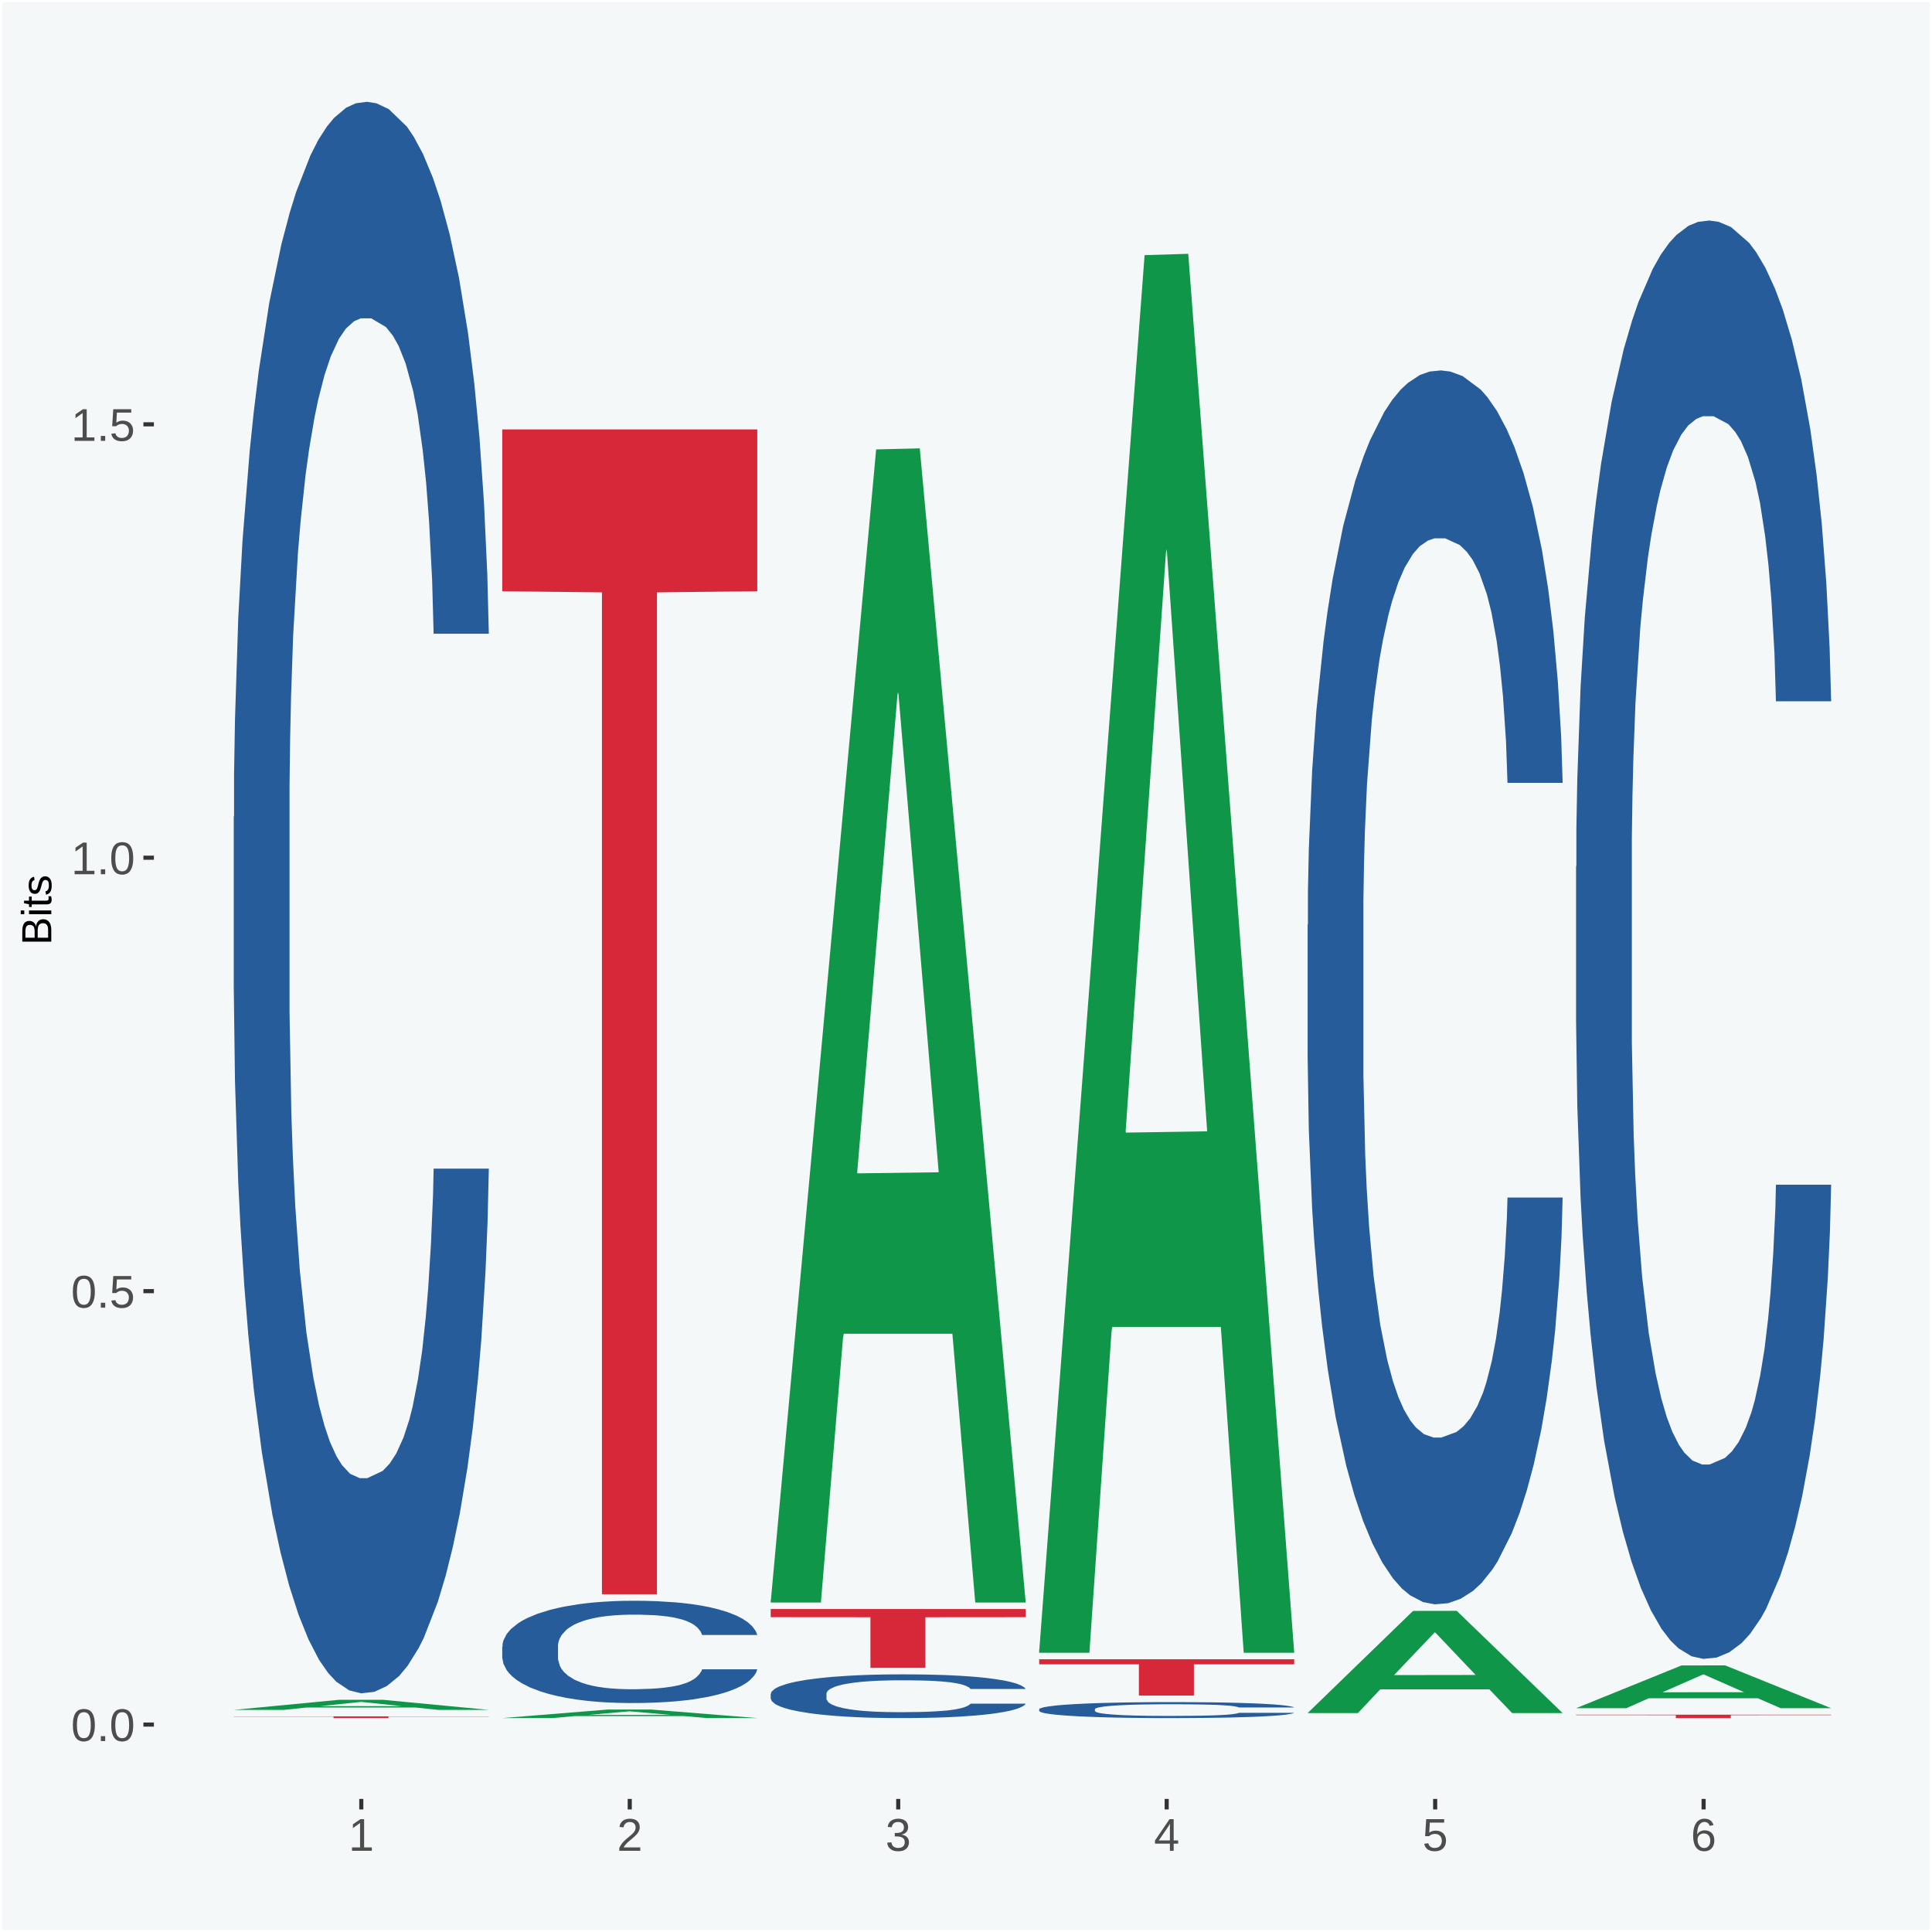
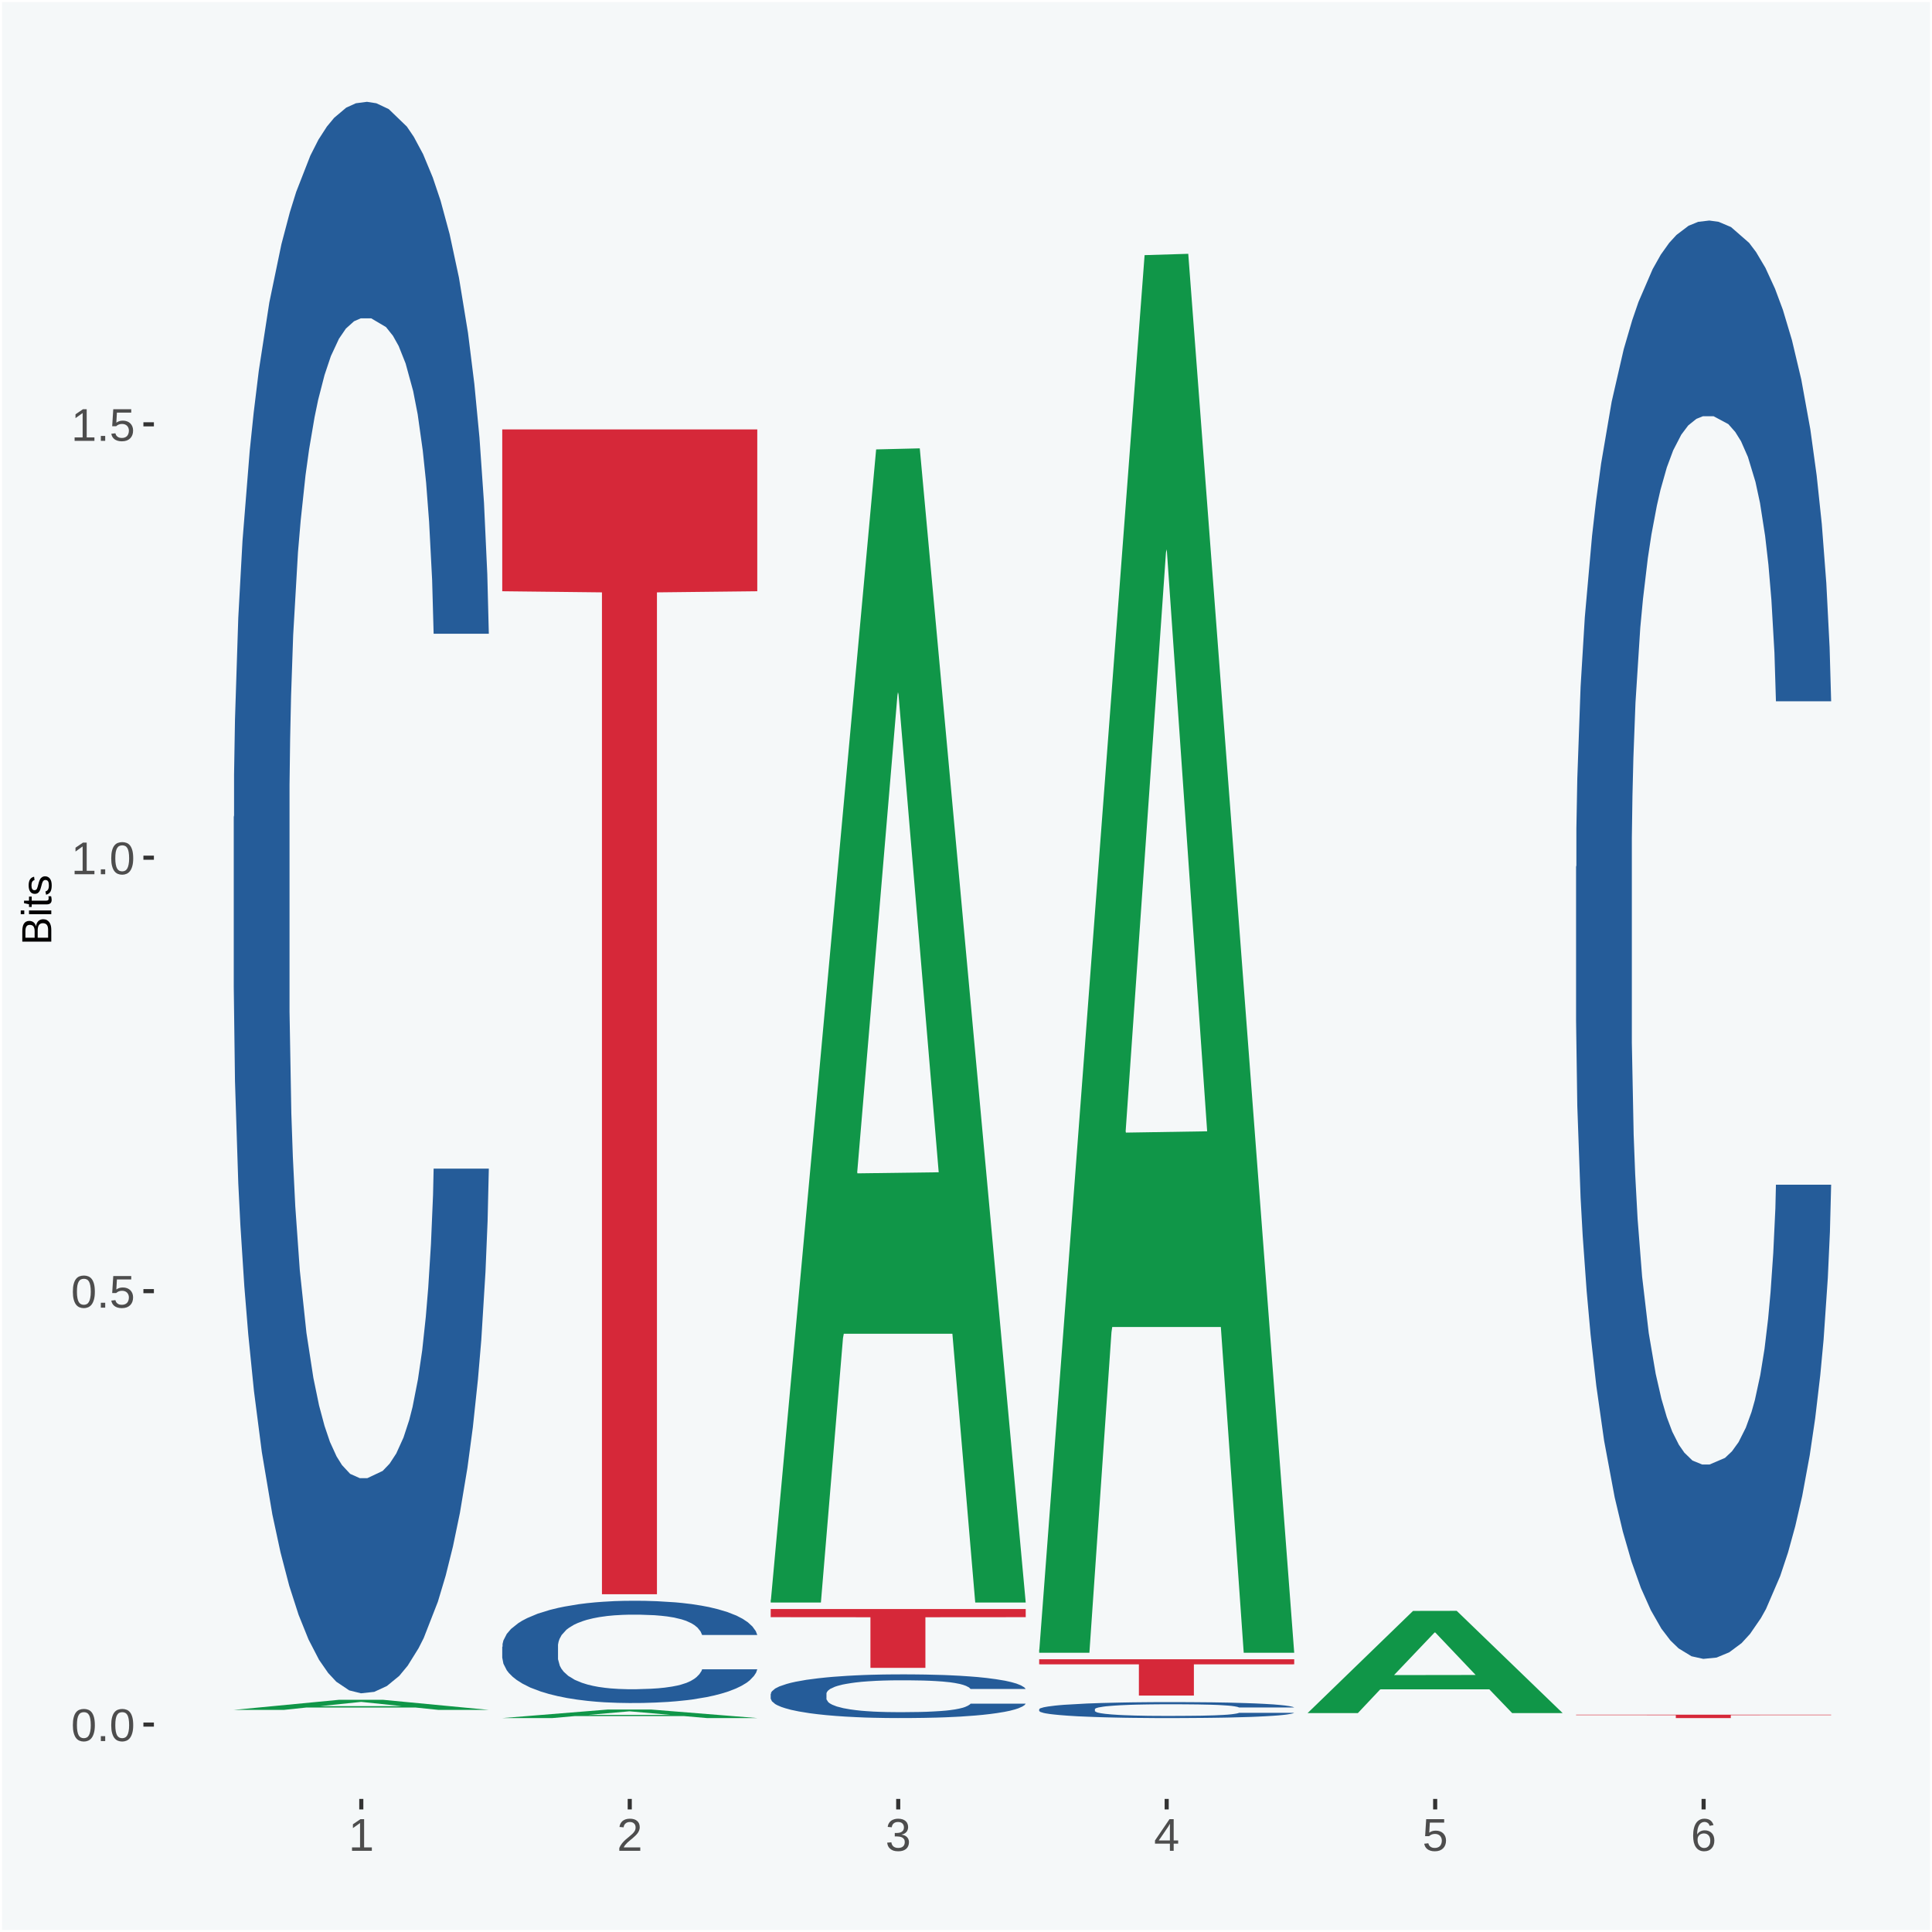
<svg xmlns="http://www.w3.org/2000/svg" xmlns:xlink="http://www.w3.org/1999/xlink" width="504pt" height="504pt" viewBox="0 0 504 504" version="1.1">
  <defs>
    <g>
      <symbol overflow="visible" id="glyph0-0">
        <path style="stroke:none;" d="M 0.406 0 L 0.406 -8 L 3.594 -8 L 3.594 0 Z M 0.797 -0.406 L 3.188 -0.406 L 3.188 -7.594 L 0.797 -7.594 Z M 0.797 -0.406 " />
      </symbol>
      <symbol overflow="visible" id="glyph0-1">
        <path style="stroke:none;" d="M 6.203 -4.125 C 6.203 -3.332 6.125 -2.664 5.969 -2.125 C 5.82 -1.582 5.617 -1.145 5.359 -0.812 C 5.098 -0.477 4.789 -0.238 4.438 -0.094 C 4.094 0.051 3.723 0.125 3.328 0.125 C 2.922 0.125 2.539 0.051 2.188 -0.094 C 1.844 -0.238 1.539 -0.477 1.281 -0.812 C 1.031 -1.145 0.832 -1.582 0.688 -2.125 C 0.539 -2.664 0.469 -3.332 0.469 -4.125 C 0.469 -4.957 0.539 -5.645 0.688 -6.188 C 0.832 -6.738 1.035 -7.176 1.297 -7.5 C 1.555 -7.82 1.859 -8.047 2.203 -8.172 C 2.555 -8.305 2.941 -8.375 3.359 -8.375 C 3.754 -8.375 4.125 -8.305 4.469 -8.172 C 4.812 -8.047 5.113 -7.82 5.375 -7.5 C 5.633 -7.176 5.836 -6.738 5.984 -6.188 C 6.129 -5.645 6.203 -4.957 6.203 -4.125 Z M 5.141 -4.125 C 5.141 -4.781 5.098 -5.328 5.016 -5.766 C 4.941 -6.203 4.828 -6.551 4.672 -6.812 C 4.516 -7.07 4.328 -7.254 4.109 -7.359 C 3.891 -7.473 3.641 -7.531 3.359 -7.531 C 3.055 -7.531 2.789 -7.473 2.562 -7.359 C 2.344 -7.254 2.156 -7.07 2 -6.812 C 1.844 -6.551 1.723 -6.203 1.641 -5.766 C 1.566 -5.328 1.531 -4.781 1.531 -4.125 C 1.531 -3.5 1.57 -2.969 1.656 -2.531 C 1.738 -2.094 1.852 -1.742 2 -1.484 C 2.156 -1.223 2.344 -1.035 2.562 -0.922 C 2.789 -0.805 3.047 -0.75 3.328 -0.75 C 3.609 -0.75 3.859 -0.805 4.078 -0.922 C 4.305 -1.035 4.492 -1.223 4.641 -1.484 C 4.797 -1.742 4.914 -2.094 5 -2.531 C 5.094 -2.969 5.141 -3.5 5.141 -4.125 Z M 5.141 -4.125 " />
      </symbol>
      <symbol overflow="visible" id="glyph0-2">
        <path style="stroke:none;" d="M 1.094 0 L 1.094 -1.281 L 2.234 -1.281 L 2.234 0 Z M 1.094 0 " />
      </symbol>
      <symbol overflow="visible" id="glyph0-3">
        <path style="stroke:none;" d="M 6.172 -2.688 C 6.172 -2.27 6.109 -1.891 5.984 -1.547 C 5.859 -1.203 5.672 -0.906 5.422 -0.656 C 5.18 -0.414 4.879 -0.223 4.516 -0.078 C 4.148 0.055 3.723 0.125 3.234 0.125 C 2.805 0.125 2.43 0.07 2.109 -0.031 C 1.785 -0.133 1.508 -0.273 1.281 -0.453 C 1.062 -0.629 0.883 -0.836 0.75 -1.078 C 0.625 -1.316 0.535 -1.57 0.484 -1.844 L 1.547 -1.969 C 1.586 -1.812 1.645 -1.66 1.719 -1.516 C 1.801 -1.367 1.91 -1.238 2.047 -1.125 C 2.18 -1.008 2.348 -0.914 2.547 -0.844 C 2.742 -0.781 2.984 -0.75 3.266 -0.75 C 3.535 -0.75 3.781 -0.789 4 -0.875 C 4.227 -0.957 4.422 -1.078 4.578 -1.234 C 4.734 -1.398 4.852 -1.602 4.938 -1.844 C 5.031 -2.082 5.078 -2.359 5.078 -2.672 C 5.078 -2.922 5.035 -3.148 4.953 -3.359 C 4.867 -3.578 4.75 -3.766 4.594 -3.922 C 4.445 -4.078 4.258 -4.195 4.031 -4.281 C 3.812 -4.363 3.562 -4.406 3.281 -4.406 C 3.113 -4.406 2.953 -4.391 2.797 -4.359 C 2.648 -4.328 2.516 -4.285 2.391 -4.234 C 2.266 -4.18 2.148 -4.117 2.047 -4.047 C 1.941 -3.973 1.844 -3.895 1.75 -3.812 L 0.719 -3.812 L 1 -8.25 L 5.688 -8.25 L 5.688 -7.359 L 1.953 -7.359 L 1.797 -4.734 C 1.984 -4.879 2.219 -5.004 2.5 -5.109 C 2.781 -5.211 3.113 -5.266 3.5 -5.266 C 3.914 -5.266 4.285 -5.203 4.609 -5.078 C 4.941 -4.953 5.223 -4.773 5.453 -4.547 C 5.68 -4.316 5.859 -4.047 5.984 -3.734 C 6.109 -3.422 6.172 -3.07 6.172 -2.688 Z M 6.172 -2.688 " />
      </symbol>
      <symbol overflow="visible" id="glyph0-4">
        <path style="stroke:none;" d="M 0.922 0 L 0.922 -0.891 L 3.016 -0.891 L 3.016 -7.25 L 1.156 -5.922 L 1.156 -6.922 L 3.109 -8.25 L 4.078 -8.25 L 4.078 -0.891 L 6.094 -0.891 L 6.094 0 Z M 0.922 0 " />
      </symbol>
      <symbol overflow="visible" id="glyph0-5">
        <path style="stroke:none;" d="M 0.609 0 L 0.609 -0.75 C 0.805 -1.207 1.047 -1.609 1.328 -1.953 C 1.617 -2.305 1.922 -2.625 2.234 -2.906 C 2.555 -3.188 2.867 -3.445 3.172 -3.688 C 3.484 -3.938 3.766 -4.18 4.016 -4.422 C 4.266 -4.66 4.469 -4.91 4.625 -5.172 C 4.781 -5.441 4.859 -5.742 4.859 -6.078 C 4.859 -6.316 4.82 -6.523 4.75 -6.703 C 4.676 -6.879 4.57 -7.023 4.438 -7.141 C 4.312 -7.266 4.156 -7.359 3.969 -7.422 C 3.781 -7.484 3.578 -7.516 3.359 -7.516 C 3.141 -7.516 2.938 -7.484 2.75 -7.422 C 2.57 -7.367 2.41 -7.281 2.266 -7.156 C 2.117 -7.039 2 -6.895 1.906 -6.719 C 1.812 -6.551 1.754 -6.352 1.734 -6.125 L 0.656 -6.219 C 0.688 -6.508 0.766 -6.785 0.891 -7.047 C 1.023 -7.316 1.203 -7.551 1.422 -7.75 C 1.648 -7.945 1.922 -8.098 2.234 -8.203 C 2.555 -8.316 2.93 -8.375 3.359 -8.375 C 3.766 -8.375 4.125 -8.328 4.438 -8.234 C 4.758 -8.141 5.031 -7.992 5.25 -7.797 C 5.477 -7.609 5.648 -7.375 5.766 -7.094 C 5.879 -6.812 5.938 -6.488 5.938 -6.125 C 5.938 -5.844 5.883 -5.578 5.781 -5.328 C 5.688 -5.078 5.555 -4.836 5.391 -4.609 C 5.223 -4.379 5.031 -4.16 4.812 -3.953 C 4.594 -3.742 4.363 -3.535 4.125 -3.328 C 3.895 -3.129 3.656 -2.93 3.406 -2.734 C 3.164 -2.535 2.938 -2.336 2.719 -2.141 C 2.508 -1.941 2.32 -1.738 2.156 -1.531 C 1.988 -1.332 1.859 -1.117 1.766 -0.891 L 6.078 -0.891 L 6.078 0 Z M 0.609 0 " />
      </symbol>
      <symbol overflow="visible" id="glyph0-6">
        <path style="stroke:none;" d="M 6.141 -2.281 C 6.141 -1.906 6.078 -1.566 5.953 -1.266 C 5.836 -0.973 5.66 -0.723 5.422 -0.516 C 5.18 -0.305 4.883 -0.145 4.531 -0.031 C 4.188 0.07 3.789 0.125 3.344 0.125 C 2.832 0.125 2.398 0.062 2.047 -0.062 C 1.703 -0.195 1.414 -0.367 1.188 -0.578 C 0.957 -0.785 0.785 -1.02 0.672 -1.281 C 0.566 -1.551 0.492 -1.832 0.453 -2.125 L 1.547 -2.219 C 1.578 -2 1.633 -1.801 1.719 -1.625 C 1.801 -1.445 1.914 -1.289 2.062 -1.156 C 2.207 -1.031 2.383 -0.93 2.594 -0.859 C 2.801 -0.785 3.051 -0.75 3.344 -0.75 C 3.875 -0.75 4.289 -0.879 4.594 -1.141 C 4.895 -1.41 5.047 -1.801 5.047 -2.312 C 5.047 -2.613 4.977 -2.859 4.844 -3.047 C 4.707 -3.234 4.539 -3.379 4.344 -3.484 C 4.145 -3.586 3.926 -3.656 3.688 -3.688 C 3.445 -3.727 3.227 -3.75 3.031 -3.75 L 2.438 -3.75 L 2.438 -4.656 L 3.016 -4.656 C 3.211 -4.656 3.414 -4.676 3.625 -4.719 C 3.844 -4.758 4.039 -4.832 4.219 -4.938 C 4.395 -5.051 4.539 -5.195 4.656 -5.375 C 4.77 -5.562 4.828 -5.797 4.828 -6.078 C 4.828 -6.523 4.695 -6.875 4.438 -7.125 C 4.188 -7.383 3.801 -7.516 3.281 -7.516 C 2.82 -7.516 2.445 -7.395 2.156 -7.156 C 1.875 -6.914 1.707 -6.578 1.656 -6.141 L 0.594 -6.234 C 0.633 -6.598 0.734 -6.91 0.891 -7.172 C 1.047 -7.441 1.242 -7.664 1.484 -7.844 C 1.734 -8.02 2.008 -8.148 2.312 -8.234 C 2.625 -8.328 2.953 -8.375 3.297 -8.375 C 3.754 -8.375 4.148 -8.316 4.484 -8.203 C 4.816 -8.086 5.086 -7.93 5.297 -7.734 C 5.516 -7.535 5.672 -7.301 5.766 -7.031 C 5.867 -6.77 5.922 -6.488 5.922 -6.188 C 5.922 -5.945 5.883 -5.723 5.812 -5.516 C 5.75 -5.305 5.645 -5.113 5.5 -4.938 C 5.363 -4.77 5.188 -4.625 4.969 -4.5 C 4.75 -4.383 4.488 -4.297 4.188 -4.234 L 4.188 -4.219 C 4.52 -4.176 4.805 -4.098 5.047 -3.984 C 5.297 -3.867 5.5 -3.723 5.656 -3.547 C 5.82 -3.379 5.941 -3.188 6.016 -2.969 C 6.098 -2.75 6.141 -2.52 6.141 -2.281 Z M 6.141 -2.281 " />
      </symbol>
      <symbol overflow="visible" id="glyph0-7">
        <path style="stroke:none;" d="M 5.156 -1.875 L 5.156 0 L 4.172 0 L 4.172 -1.875 L 0.281 -1.875 L 0.281 -2.688 L 4.062 -8.25 L 5.156 -8.25 L 5.156 -2.703 L 6.328 -2.703 L 6.328 -1.875 Z M 4.172 -7.062 C 4.16 -7.039 4.141 -7.004 4.109 -6.953 C 4.078 -6.898 4.039 -6.836 4 -6.766 C 3.957 -6.691 3.914 -6.617 3.875 -6.547 C 3.844 -6.473 3.812 -6.414 3.781 -6.375 L 1.656 -3.25 C 1.633 -3.219 1.602 -3.176 1.562 -3.125 C 1.531 -3.07 1.492 -3.02 1.453 -2.969 C 1.422 -2.914 1.383 -2.863 1.344 -2.812 C 1.301 -2.77 1.27 -2.734 1.25 -2.703 L 4.172 -2.703 Z M 4.172 -7.062 " />
      </symbol>
      <symbol overflow="visible" id="glyph0-8">
        <path style="stroke:none;" d="M 6.141 -2.703 C 6.141 -2.285 6.082 -1.906 5.969 -1.562 C 5.852 -1.219 5.68 -0.922 5.453 -0.672 C 5.234 -0.422 4.957 -0.223 4.625 -0.078 C 4.289 0.055 3.91 0.125 3.484 0.125 C 3.004 0.125 2.582 0.031 2.219 -0.156 C 1.863 -0.344 1.566 -0.609 1.328 -0.953 C 1.086 -1.297 0.906 -1.719 0.781 -2.219 C 0.664 -2.727 0.609 -3.301 0.609 -3.938 C 0.609 -4.676 0.676 -5.32 0.812 -5.875 C 0.945 -6.426 1.141 -6.883 1.391 -7.25 C 1.648 -7.625 1.961 -7.906 2.328 -8.094 C 2.691 -8.281 3.102 -8.375 3.562 -8.375 C 3.844 -8.375 4.102 -8.344 4.344 -8.281 C 4.594 -8.227 4.816 -8.133 5.016 -8 C 5.223 -7.875 5.398 -7.703 5.547 -7.484 C 5.703 -7.273 5.828 -7.016 5.922 -6.703 L 4.906 -6.516 C 4.801 -6.867 4.629 -7.125 4.391 -7.281 C 4.148 -7.445 3.867 -7.531 3.547 -7.531 C 3.266 -7.531 3.004 -7.457 2.766 -7.312 C 2.535 -7.176 2.336 -6.973 2.172 -6.703 C 2.004 -6.43 1.875 -6.086 1.781 -5.672 C 1.695 -5.266 1.656 -4.789 1.656 -4.25 C 1.852 -4.602 2.125 -4.875 2.469 -5.062 C 2.812 -5.25 3.207 -5.344 3.656 -5.344 C 4.031 -5.344 4.367 -5.281 4.672 -5.156 C 4.984 -5.031 5.25 -4.852 5.469 -4.625 C 5.688 -4.406 5.852 -4.129 5.969 -3.797 C 6.082 -3.473 6.141 -3.109 6.141 -2.703 Z M 5.078 -2.656 C 5.078 -2.938 5.039 -3.191 4.969 -3.422 C 4.895 -3.66 4.785 -3.859 4.641 -4.016 C 4.504 -4.18 4.332 -4.305 4.125 -4.391 C 3.926 -4.484 3.688 -4.531 3.406 -4.531 C 3.219 -4.531 3.023 -4.5 2.828 -4.438 C 2.629 -4.383 2.453 -4.289 2.297 -4.156 C 2.141 -4.031 2.008 -3.863 1.906 -3.656 C 1.812 -3.457 1.766 -3.207 1.766 -2.906 C 1.766 -2.602 1.801 -2.316 1.875 -2.047 C 1.957 -1.785 2.07 -1.555 2.219 -1.359 C 2.363 -1.172 2.539 -1.02 2.75 -0.906 C 2.957 -0.789 3.191 -0.734 3.453 -0.734 C 3.703 -0.734 3.926 -0.773 4.125 -0.859 C 4.332 -0.953 4.504 -1.082 4.641 -1.25 C 4.785 -1.414 4.895 -1.613 4.969 -1.844 C 5.039 -2.082 5.078 -2.352 5.078 -2.656 Z M 5.078 -2.656 " />
      </symbol>
      <symbol overflow="visible" id="glyph1-0">
        <path style="stroke:none;" d="M 0 -0.359 L -7.328 -0.359 L -7.328 -3.281 L 0 -3.281 Z M -0.359 -0.734 L -0.359 -2.922 L -6.969 -2.922 L -6.969 -0.734 Z M -0.359 -0.734 " />
      </symbol>
      <symbol overflow="visible" id="glyph1-1">
        <path style="stroke:none;" d="M -2.125 -6.75 C -1.75 -6.75 -1.426 -6.676 -1.156 -6.531 C -0.883 -6.383 -0.66 -6.18 -0.484 -5.922 C -0.316 -5.672 -0.191 -5.375 -0.109 -5.031 C -0.035 -4.695 0 -4.344 0 -3.969 L 0 -0.906 L -7.562 -0.906 L -7.562 -3.656 C -7.562 -4.07 -7.523 -4.441 -7.453 -4.766 C -7.391 -5.098 -7.281 -5.379 -7.125 -5.609 C -6.977 -5.836 -6.789 -6.008 -6.562 -6.125 C -6.332 -6.25 -6.055 -6.312 -5.734 -6.312 C -5.523 -6.312 -5.328 -6.281 -5.141 -6.219 C -4.953 -6.164 -4.781 -6.078 -4.625 -5.953 C -4.477 -5.836 -4.348 -5.688 -4.234 -5.5 C -4.129 -5.32 -4.047 -5.113 -3.984 -4.875 C -3.953 -5.176 -3.883 -5.441 -3.781 -5.672 C -3.676 -5.91 -3.539 -6.109 -3.375 -6.266 C -3.219 -6.43 -3.031 -6.551 -2.812 -6.625 C -2.602 -6.707 -2.375 -6.75 -2.125 -6.75 Z M -5.609 -5.281 C -6.016 -5.281 -6.305 -5.141 -6.484 -4.859 C -6.66 -4.586 -6.75 -4.188 -6.75 -3.656 L -6.75 -1.922 L -4.344 -1.922 L -4.344 -3.656 C -4.344 -3.957 -4.375 -4.211 -4.438 -4.422 C -4.5 -4.629 -4.582 -4.797 -4.688 -4.922 C -4.801 -5.047 -4.93 -5.133 -5.078 -5.188 C -5.234 -5.25 -5.41 -5.281 -5.609 -5.281 Z M -2.219 -5.719 C -2.457 -5.719 -2.66 -5.672 -2.828 -5.578 C -2.992 -5.492 -3.129 -5.367 -3.234 -5.203 C -3.348 -5.047 -3.426 -4.848 -3.469 -4.609 C -3.52 -4.379 -3.547 -4.125 -3.547 -3.844 L -3.547 -1.922 L -0.828 -1.922 L -0.828 -3.922 C -0.828 -4.18 -0.848 -4.422 -0.891 -4.641 C -0.93 -4.859 -1.004 -5.047 -1.109 -5.203 C -1.211 -5.367 -1.352 -5.492 -1.531 -5.578 C -1.719 -5.672 -1.945 -5.719 -2.219 -5.719 Z M -2.219 -5.719 " />
      </symbol>
      <symbol overflow="visible" id="glyph1-2">
        <path style="stroke:none;" d="M -7.047 -0.734 L -7.969 -0.734 L -7.969 -1.703 L -7.047 -1.703 Z M 0 -0.734 L -5.812 -0.734 L -5.812 -1.703 L 0 -1.703 Z M 0 -0.734 " />
      </symbol>
      <symbol overflow="visible" id="glyph1-3">
        <path style="stroke:none;" d="M -0.047 -2.969 C -0.004 -2.82 0.023 -2.672 0.047 -2.516 C 0.078 -2.367 0.094 -2.195 0.094 -2 C 0.094 -1.227 -0.348 -0.844 -1.234 -0.844 L -5.109 -0.844 L -5.109 -0.172 L -5.812 -0.172 L -5.812 -0.875 L -7.109 -1.156 L -7.109 -1.812 L -5.812 -1.812 L -5.812 -2.875 L -5.109 -2.875 L -5.109 -1.812 L -1.438 -1.812 C -1.156 -1.812 -0.957 -1.852 -0.844 -1.938 C -0.738 -2.031 -0.688 -2.191 -0.688 -2.422 C -0.688 -2.516 -0.691 -2.602 -0.703 -2.688 C -0.711 -2.77 -0.727 -2.863 -0.75 -2.969 Z M -0.047 -2.969 " />
      </symbol>
      <symbol overflow="visible" id="glyph1-4">
        <path style="stroke:none;" d="M -1.609 -5.109 C -1.336 -5.109 -1.094 -5.051 -0.875 -4.938 C -0.664 -4.832 -0.488 -4.68 -0.344 -4.484 C -0.195 -4.285 -0.082 -4.039 0 -3.75 C 0.07 -3.457 0.109 -3.125 0.109 -2.75 C 0.109 -2.406 0.082 -2.098 0.031 -1.828 C -0.02 -1.555 -0.102 -1.316 -0.219 -1.109 C -0.332 -0.91 -0.484 -0.742 -0.672 -0.609 C -0.859 -0.473 -1.086 -0.375 -1.359 -0.312 L -1.531 -1.156 C -1.219 -1.238 -0.988 -1.41 -0.844 -1.672 C -0.695 -1.93 -0.625 -2.289 -0.625 -2.75 C -0.625 -2.957 -0.641 -3.145 -0.672 -3.312 C -0.703 -3.488 -0.75 -3.641 -0.812 -3.766 C -0.883 -3.891 -0.977 -3.984 -1.094 -4.047 C -1.207 -4.117 -1.352 -4.156 -1.531 -4.156 C -1.707 -4.156 -1.848 -4.113 -1.953 -4.031 C -2.066 -3.957 -2.16 -3.844 -2.234 -3.688 C -2.316 -3.539 -2.383 -3.363 -2.438 -3.156 C -2.5 -2.945 -2.562 -2.719 -2.625 -2.469 C -2.688 -2.238 -2.754 -2.008 -2.828 -1.781 C -2.898 -1.551 -3 -1.344 -3.125 -1.156 C -3.25 -0.969 -3.398 -0.816 -3.578 -0.703 C -3.766 -0.586 -4 -0.531 -4.281 -0.531 C -4.812 -0.531 -5.211 -0.719 -5.484 -1.094 C -5.766 -1.477 -5.906 -2.031 -5.906 -2.75 C -5.906 -3.395 -5.789 -3.906 -5.562 -4.281 C -5.332 -4.656 -4.973 -4.895 -4.484 -5 L -4.375 -4.125 C -4.52 -4.094 -4.645 -4.035 -4.75 -3.953 C -4.852 -3.867 -4.938 -3.766 -5 -3.641 C -5.062 -3.516 -5.102 -3.375 -5.125 -3.219 C -5.156 -3.07 -5.172 -2.914 -5.172 -2.75 C -5.172 -2.312 -5.102 -1.988 -4.969 -1.781 C -4.844 -1.582 -4.645 -1.484 -4.375 -1.484 C -4.219 -1.484 -4.086 -1.52 -3.984 -1.594 C -3.879 -1.664 -3.789 -1.77 -3.719 -1.906 C -3.656 -2.051 -3.598 -2.219 -3.547 -2.406 C -3.492 -2.602 -3.438 -2.816 -3.375 -3.047 C -3.332 -3.203 -3.289 -3.359 -3.25 -3.516 C -3.207 -3.68 -3.156 -3.836 -3.094 -3.984 C -3.031 -4.141 -2.957 -4.285 -2.875 -4.422 C -2.789 -4.555 -2.688 -4.672 -2.562 -4.766 C -2.445 -4.867 -2.312 -4.953 -2.156 -5.016 C -2 -5.078 -1.816 -5.109 -1.609 -5.109 Z M -1.609 -5.109 " />
      </symbol>
    </g>
    <clipPath id="clip1">
      <path d="M 40.148 5.48 L 498.52 5.48 L 498.52 469.281 L 40.148 469.281 Z M 40.148 5.48 " />
    </clipPath>
  </defs>
  <g id="surface1">
    <rect x="0" y="0" width="504" height="504" style="fill:rgb(96.078%,97.255%,97.647%);fill-opacity:1;stroke:none;" />
    <path style="fill:none;stroke-width:1.07;stroke-linecap:round;stroke-linejoin:round;stroke:rgb(100%,100%,100%);stroke-opacity:1;stroke-miterlimit:10;" d="M 0 0 L 504 0 L 504 504 L 0 504 Z M 0 0 " transform="matrix(1,0,0,-1,0,504)" />
    <g clip-path="url(#clip1)" clip-rule="nonzero">
-       <path style=" stroke:none;fill-rule:nonzero;fill:rgb(96.078%,97.255%,97.647%);fill-opacity:1;" d="M 40.148 469.281 L 498.52 469.281 L 498.52 5.48 L 40.148 5.48 Z M 40.148 469.281 " />
-     </g>
+       </g>
    <path style=" stroke:none;fill-rule:nonzero;fill:rgb(6.274%,58.824%,28.235%);fill-opacity:1;" d="M 60.98 446.051 L 61.051 446.051 L 88.488 443.422 L 99.871 443.422 L 127.52 446.059 L 114.352 446.059 L 108.379 445.441 L 80.051 445.441 L 79.852 445.449 L 74.078 446.059 L 60.98 446.059 L 60.98 446.051 L 83.621 445.078 L 104.809 445.078 L 94.32 443.98 L 94.18 443.98 L 94.039 443.988 L 83.551 445.078 L 83.621 445.078 Z M 60.98 446.051 " />
    <path style=" stroke:none;fill-rule:nonzero;fill:rgb(14.51%,36.078%,60.001%);fill-opacity:1;" d="M 60.98 213.102 L 61.059 212.719 L 61.059 202.109 L 61.301 187.699 L 62.16 161.16 L 63.262 141.059 L 65.148 117.559 L 66.172 107.699 L 67.512 96.699 L 70.262 78.879 L 73.41 63.719 L 75.609 55.379 L 77.262 50.07 L 80.961 40.59 L 83.078 36.422 L 85.281 33.012 L 87.172 30.73 L 90.32 28.078 L 92.828 26.941 L 95.738 26.559 L 98.18 26.941 L 101.41 28.461 L 106.129 33.012 L 107.93 35.66 L 110.371 40.211 L 112.891 46.281 L 114.93 52.34 L 117.289 61.059 L 119.73 72.441 L 122.09 86.852 L 123.738 100.121 L 125.078 114.141 L 126.262 131.211 L 127.121 149.781 L 127.52 165.328 L 113.121 165.328 L 112.73 151.301 L 111.941 136.129 L 111.16 125.898 L 110.289 117.559 L 108.961 108.078 L 107.781 102.012 L 105.809 94.809 L 104 90.262 L 102.512 87.602 L 100.699 85.328 L 96.852 83.051 L 94.09 83.051 L 92.359 83.809 L 90.238 85.711 L 88.43 88.359 L 86.309 92.91 L 84.66 97.84 L 83 104.289 L 82.059 108.84 L 80.641 117.18 L 79.699 124 L 78.441 135.762 L 77.73 144.102 L 76.48 165.711 L 75.93 181.629 L 75.691 192.629 L 75.531 204.762 L 75.531 263.91 L 76 290.449 L 76.398 301.82 L 77.031 314.711 L 78.211 331.398 L 79.941 347.699 L 81.75 359.449 L 83.238 366.66 L 84.66 371.969 L 86.07 376.141 L 87.801 379.93 L 89.219 382.199 L 91.34 384.48 L 93.859 385.609 L 95.82 385.609 L 99.828 383.719 L 101.641 381.82 L 103.371 379.172 L 105.262 375 L 106.75 370.449 L 107.621 367.039 L 109.031 359.828 L 110.141 352.25 L 111.078 343.531 L 111.711 335.949 L 112.422 324.57 L 112.969 311.68 L 113.121 304.859 L 127.52 304.859 L 127.199 318.512 L 126.648 331.781 L 125.551 349.602 L 124.68 359.828 L 123.352 372.34 L 121.93 382.961 L 119.969 394.711 L 118.16 403.43 L 116.27 411.02 L 114.23 417.84 L 110.531 427.32 L 109.191 429.969 L 106.359 434.52 L 104.16 437.18 L 100.93 439.828 L 97.629 441.352 L 94.172 441.73 L 91.102 440.969 L 87.719 438.699 L 85.602 436.422 L 83.238 433.012 L 80.488 427.699 L 77.891 421.25 L 75.449 413.672 L 73.172 404.949 L 71.051 395.09 L 68.301 378.789 L 66.25 362.871 L 64.762 348.078 L 63.738 335.57 L 62.711 319.641 L 62.16 308.648 L 61.301 282.109 L 60.98 257.461 Z M 60.98 213.102 " />
-     <path style=" stroke:none;fill-rule:nonzero;fill:rgb(83.922%,15.686%,22.353%);fill-opacity:1;" d="M 60.98 447.75 L 127.52 447.75 L 127.52 447.809 L 101.34 447.809 L 101.34 448.191 L 87 448.191 L 87 447.809 L 60.98 447.809 Z M 60.98 447.75 " />
    <path style=" stroke:none;fill-rule:nonzero;fill:rgb(6.274%,58.824%,28.235%);fill-opacity:1;" d="M 131.02 448.191 L 131.09 448.191 L 158.52 445.969 L 169.91 445.969 L 197.551 448.191 L 184.379 448.191 L 178.41 447.672 L 150.09 447.672 L 149.879 447.68 L 144.121 448.191 L 131.02 448.191 L 153.648 447.371 L 174.852 447.359 L 164.352 446.441 L 164.078 446.441 L 153.578 447.359 L 153.648 447.371 Z M 131.02 448.191 " />
    <path style=" stroke:none;fill-rule:nonzero;fill:rgb(14.51%,36.078%,60.001%);fill-opacity:1;" d="M 131.02 429.578 L 131.102 429.551 L 131.102 428.871 L 131.328 427.941 L 132.199 426.238 L 133.301 424.949 L 135.191 423.441 L 136.211 422.801 L 137.551 422.102 L 140.301 420.949 L 143.441 419.98 L 145.648 419.441 L 147.301 419.102 L 150.988 418.488 L 153.121 418.219 L 155.32 418 L 157.211 417.859 L 160.352 417.68 L 162.871 417.609 L 165.781 417.59 L 168.219 417.609 L 171.441 417.711 L 176.16 418 L 177.969 418.172 L 180.41 418.461 L 182.922 418.852 L 184.969 419.238 L 187.328 419.809 L 189.762 420.539 L 192.121 421.461 L 193.77 422.32 L 195.109 423.219 L 196.289 424.309 L 197.16 425.512 L 197.551 426.512 L 183.16 426.512 L 182.762 425.609 L 181.98 424.629 L 181.191 423.969 L 180.328 423.441 L 178.988 422.828 L 177.809 422.441 L 175.84 421.969 L 174.039 421.68 L 172.539 421.512 L 170.73 421.359 L 166.879 421.219 L 164.129 421.219 L 162.398 421.27 L 160.27 421.391 L 158.461 421.559 L 156.34 421.852 L 154.691 422.172 L 153.039 422.578 L 152.09 422.879 L 150.68 423.41 L 149.73 423.852 L 148.48 424.609 L 147.77 425.141 L 146.512 426.531 L 145.961 427.551 L 145.719 428.262 L 145.57 429.039 L 145.57 432.84 L 146.039 434.551 L 146.43 435.281 L 147.059 436.109 L 148.238 437.18 L 149.969 438.23 L 151.781 438.98 L 153.27 439.449 L 154.691 439.789 L 156.102 440.059 L 157.84 440.301 L 159.25 440.449 L 161.371 440.59 L 163.891 440.672 L 165.859 440.672 L 169.871 440.539 L 171.68 440.422 L 173.41 440.25 L 175.289 439.98 L 176.789 439.691 L 177.648 439.469 L 179.07 439.012 L 180.172 438.52 L 181.109 437.961 L 181.738 437.469 L 182.449 436.738 L 183 435.91 L 183.16 435.469 L 197.551 435.469 L 197.238 436.352 L 196.68 437.199 L 195.578 438.352 L 194.719 439.012 L 193.379 439.809 L 191.969 440.488 L 190 441.25 L 188.191 441.809 L 186.301 442.301 L 184.262 442.738 L 180.559 443.352 L 179.23 443.52 L 176.391 443.809 L 174.191 443.98 L 170.969 444.148 L 167.672 444.25 L 164.211 444.27 L 161.141 444.219 L 157.762 444.078 L 155.629 443.93 L 153.27 443.711 L 150.52 443.371 L 147.93 442.961 L 145.488 442.469 L 143.211 441.91 L 141.078 441.27 L 138.328 440.23 L 136.289 439.199 L 134.789 438.25 L 133.77 437.449 L 132.75 436.43 L 132.199 435.719 L 131.328 434.012 L 131.02 432.43 Z M 131.02 429.578 " />
    <path style=" stroke:none;fill-rule:nonzero;fill:rgb(83.922%,15.686%,22.353%);fill-opacity:1;" d="M 131.02 112.02 L 197.551 112.02 L 197.551 154.238 L 171.379 154.531 L 171.379 415.891 L 157.031 415.891 L 157.031 154.531 L 131.02 154.238 Z M 131.02 112.02 " />
    <path style=" stroke:none;fill-rule:nonzero;fill:rgb(6.274%,58.824%,28.235%);fill-opacity:1;" d="M 201.051 417.48 L 201.121 417.199 L 228.559 117.238 L 239.941 116.961 L 267.578 418.051 L 254.41 418.051 L 248.449 347.93 L 220.121 347.93 L 219.91 349.07 L 214.148 418.051 L 201.051 418.051 L 201.051 417.48 L 223.691 306.09 L 244.879 305.809 L 234.391 181.141 L 234.25 180.57 L 234.109 181.422 L 223.621 305.809 L 223.691 306.09 Z M 201.051 417.48 " />
    <path style=" stroke:none;fill-rule:nonzero;fill:rgb(14.51%,36.078%,60.001%);fill-opacity:1;" d="M 201.051 441.91 L 201.129 441.898 L 201.129 441.609 L 201.371 441.211 L 202.23 440.48 L 203.328 439.93 L 205.219 439.289 L 206.238 439.012 L 207.578 438.711 L 210.328 438.219 L 213.48 437.809 L 215.68 437.578 L 217.328 437.43 L 221.031 437.172 L 223.148 437.059 L 225.352 436.961 L 227.238 436.898 L 230.391 436.828 L 232.898 436.801 L 235.809 436.789 L 238.25 436.801 L 241.469 436.84 L 246.191 436.961 L 248 437.039 L 250.441 437.16 L 252.961 437.328 L 255 437.488 L 257.359 437.73 L 259.801 438.051 L 262.16 438.441 L 263.809 438.809 L 265.148 439.191 L 266.328 439.66 L 267.191 440.172 L 267.578 440.602 L 253.191 440.602 L 252.801 440.211 L 252.012 439.801 L 251.23 439.52 L 250.359 439.289 L 249.02 439.031 L 247.84 438.859 L 245.879 438.66 L 244.07 438.539 L 242.578 438.461 L 240.77 438.398 L 236.91 438.34 L 234.16 438.34 L 232.43 438.359 L 230.309 438.41 L 228.5 438.48 L 226.371 438.609 L 224.719 438.738 L 223.07 438.922 L 222.129 439.051 L 220.711 439.281 L 219.77 439.461 L 218.512 439.789 L 217.801 440.02 L 216.539 440.609 L 215.988 441.051 L 215.762 441.352 L 215.602 441.68 L 215.602 443.309 L 216.07 444.039 L 216.469 444.352 L 217.09 444.699 L 218.27 445.16 L 220 445.609 L 221.809 445.93 L 223.309 446.129 L 224.719 446.281 L 226.141 446.391 L 227.871 446.5 L 229.281 446.559 L 231.41 446.621 L 233.922 446.648 L 235.891 446.648 L 239.898 446.602 L 241.711 446.551 L 243.441 446.469 L 245.328 446.359 L 246.82 446.238 L 247.691 446.141 L 249.102 445.941 L 250.199 445.73 L 251.148 445.5 L 251.781 445.289 L 252.48 444.969 L 253.031 444.621 L 253.191 444.43 L 267.578 444.43 L 267.27 444.809 L 266.719 445.172 L 265.621 445.66 L 264.75 445.941 L 263.422 446.289 L 262 446.578 L 260.031 446.898 L 258.23 447.141 L 256.34 447.352 L 254.289 447.539 L 250.602 447.801 L 249.262 447.871 L 246.43 448 L 244.23 448.07 L 241 448.141 L 237.699 448.18 L 234.238 448.191 L 231.172 448.172 L 227.789 448.109 L 225.672 448.051 L 223.309 447.949 L 220.559 447.809 L 217.961 447.629 L 215.52 447.422 L 213.238 447.18 L 211.121 446.91 L 208.371 446.461 L 206.32 446.031 L 204.828 445.621 L 203.801 445.281 L 202.781 444.84 L 202.23 444.539 L 201.371 443.809 L 201.051 443.129 Z M 201.051 441.91 " />
    <path style=" stroke:none;fill-rule:nonzero;fill:rgb(83.922%,15.686%,22.353%);fill-opacity:1;" d="M 201.051 419.738 L 267.578 419.738 L 267.578 421.871 L 241.41 421.891 L 241.41 435.09 L 227.07 435.09 L 227.07 421.891 L 201.051 421.871 Z M 201.051 419.738 " />
    <path style=" stroke:none;fill-rule:nonzero;fill:rgb(6.274%,58.824%,28.235%);fill-opacity:1;" d="M 271.09 430.469 L 271.148 430.129 L 298.59 66.559 L 309.98 66.211 L 337.621 431.16 L 324.449 431.16 L 318.48 346.18 L 290.148 346.18 L 289.949 347.551 L 284.191 431.16 L 271.09 431.16 L 271.09 430.469 L 293.719 295.461 L 314.91 295.121 L 304.422 144 L 304.281 143.309 L 304.148 144.34 L 293.648 295.121 L 293.719 295.461 Z M 271.09 430.469 " />
-     <path style=" stroke:none;fill-rule:nonzero;fill:rgb(14.51%,36.078%,60.001%);fill-opacity:1;" d="M 271.09 445.898 L 271.16 445.898 L 271.16 445.789 L 271.398 445.641 L 272.27 445.379 L 273.371 445.18 L 275.25 444.941 L 276.281 444.84 L 277.609 444.73 L 280.371 444.551 L 283.512 444.398 L 285.711 444.32 L 287.359 444.262 L 291.059 444.172 L 293.18 444.129 L 295.391 444.09 L 297.27 444.07 L 300.422 444.039 L 302.941 444.031 L 308.281 444.031 L 311.512 444.051 L 316.23 444.09 L 318.039 444.121 L 320.469 444.16 L 322.988 444.23 L 325.031 444.289 L 327.391 444.371 L 329.828 444.488 L 332.191 444.629 L 333.84 444.77 L 335.18 444.91 L 336.359 445.078 L 337.219 445.262 L 337.621 445.422 L 323.23 445.422 L 322.828 445.281 L 322.051 445.129 L 321.262 445.02 L 320.391 444.941 L 319.059 444.852 L 317.879 444.781 L 315.91 444.711 L 314.102 444.672 L 312.609 444.641 L 310.801 444.621 L 306.949 444.59 L 304.191 444.59 L 302.461 444.602 L 300.34 444.621 L 298.531 444.648 L 296.41 444.691 L 294.762 444.738 L 293.109 444.809 L 292.16 444.852 L 290.75 444.941 L 289.801 445.012 L 288.539 445.121 L 287.84 445.211 L 286.578 445.422 L 286.031 445.578 L 285.789 445.691 L 285.629 445.82 L 285.629 446.41 L 286.109 446.68 L 286.5 446.789 L 287.129 446.922 L 288.309 447.09 L 290.039 447.25 L 291.852 447.371 L 293.34 447.441 L 294.762 447.488 L 296.172 447.539 L 297.898 447.57 L 299.32 447.602 L 301.441 447.621 L 303.961 447.629 L 305.922 447.629 L 309.941 447.609 L 311.738 447.59 L 313.469 447.57 L 315.359 447.52 L 316.859 447.48 L 317.719 447.441 L 319.141 447.371 L 320.238 447.301 L 321.18 447.211 L 321.809 447.129 L 322.52 447.02 L 323.07 446.891 L 323.23 446.82 L 337.621 446.82 L 337.301 446.961 L 336.75 447.09 L 335.648 447.27 L 334.789 447.371 L 333.449 447.5 L 332.031 447.602 L 330.07 447.719 L 328.262 447.809 L 326.371 447.891 L 324.328 447.949 L 320.629 448.051 L 319.289 448.078 L 316.461 448.121 L 314.262 448.148 L 311.039 448.172 L 307.73 448.191 L 301.211 448.191 L 297.82 448.16 L 295.699 448.141 L 293.34 448.109 L 290.59 448.051 L 287.988 447.988 L 285.559 447.91 L 283.281 447.82 L 281.148 447.73 L 278.398 447.559 L 276.352 447.398 L 274.859 447.25 L 273.84 447.129 L 272.82 446.969 L 272.27 446.859 L 271.398 446.59 L 271.09 446.34 Z M 271.09 445.898 " />
+     <path style=" stroke:none;fill-rule:nonzero;fill:rgb(14.51%,36.078%,60.001%);fill-opacity:1;" d="M 271.09 445.898 L 271.16 445.898 L 271.16 445.789 L 271.398 445.641 L 272.27 445.379 L 273.371 445.18 L 275.25 444.941 L 276.281 444.84 L 277.609 444.73 L 283.512 444.398 L 285.711 444.32 L 287.359 444.262 L 291.059 444.172 L 293.18 444.129 L 295.391 444.09 L 297.27 444.07 L 300.422 444.039 L 302.941 444.031 L 308.281 444.031 L 311.512 444.051 L 316.23 444.09 L 318.039 444.121 L 320.469 444.16 L 322.988 444.23 L 325.031 444.289 L 327.391 444.371 L 329.828 444.488 L 332.191 444.629 L 333.84 444.77 L 335.18 444.91 L 336.359 445.078 L 337.219 445.262 L 337.621 445.422 L 323.23 445.422 L 322.828 445.281 L 322.051 445.129 L 321.262 445.02 L 320.391 444.941 L 319.059 444.852 L 317.879 444.781 L 315.91 444.711 L 314.102 444.672 L 312.609 444.641 L 310.801 444.621 L 306.949 444.59 L 304.191 444.59 L 302.461 444.602 L 300.34 444.621 L 298.531 444.648 L 296.41 444.691 L 294.762 444.738 L 293.109 444.809 L 292.16 444.852 L 290.75 444.941 L 289.801 445.012 L 288.539 445.121 L 287.84 445.211 L 286.578 445.422 L 286.031 445.578 L 285.789 445.691 L 285.629 445.82 L 285.629 446.41 L 286.109 446.68 L 286.5 446.789 L 287.129 446.922 L 288.309 447.09 L 290.039 447.25 L 291.852 447.371 L 293.34 447.441 L 294.762 447.488 L 296.172 447.539 L 297.898 447.57 L 299.32 447.602 L 301.441 447.621 L 303.961 447.629 L 305.922 447.629 L 309.941 447.609 L 311.738 447.59 L 313.469 447.57 L 315.359 447.52 L 316.859 447.48 L 317.719 447.441 L 319.141 447.371 L 320.238 447.301 L 321.18 447.211 L 321.809 447.129 L 322.52 447.02 L 323.07 446.891 L 323.23 446.82 L 337.621 446.82 L 337.301 446.961 L 336.75 447.09 L 335.648 447.27 L 334.789 447.371 L 333.449 447.5 L 332.031 447.602 L 330.07 447.719 L 328.262 447.809 L 326.371 447.891 L 324.328 447.949 L 320.629 448.051 L 319.289 448.078 L 316.461 448.121 L 314.262 448.148 L 311.039 448.172 L 307.73 448.191 L 301.211 448.191 L 297.82 448.16 L 295.699 448.141 L 293.34 448.109 L 290.59 448.051 L 287.988 447.988 L 285.559 447.91 L 283.281 447.82 L 281.148 447.73 L 278.398 447.559 L 276.352 447.398 L 274.859 447.25 L 273.84 447.129 L 272.82 446.969 L 272.27 446.859 L 271.398 446.59 L 271.09 446.34 Z M 271.09 445.898 " />
    <path style=" stroke:none;fill-rule:nonzero;fill:rgb(83.922%,15.686%,22.353%);fill-opacity:1;" d="M 271.09 432.852 L 337.621 432.852 L 337.621 434.172 L 311.449 434.18 L 311.449 442.328 L 297.102 442.328 L 297.102 434.18 L 271.09 434.172 Z M 271.09 432.852 " />
    <path style=" stroke:none;fill-rule:nonzero;fill:rgb(6.274%,58.824%,28.235%);fill-opacity:1;" d="M 341.121 446.852 L 341.191 446.82 L 368.621 420.238 L 380.012 420.219 L 407.648 446.898 L 394.48 446.898 L 388.512 440.691 L 360.191 440.691 L 359.98 440.789 L 354.219 446.898 L 341.121 446.898 L 341.121 446.852 L 363.75 436.98 L 384.949 436.949 L 374.449 425.898 L 374.32 425.852 L 374.18 425.93 L 363.691 436.949 L 363.75 436.98 Z M 341.121 446.852 " />
-     <path style=" stroke:none;fill-rule:nonzero;fill:rgb(14.51%,36.078%,60.001%);fill-opacity:1;" d="M 341.121 241.262 L 341.199 240.969 L 341.199 232.73 L 341.43 221.559 L 342.301 200.988 L 343.398 185.41 L 345.289 167.18 L 346.309 159.539 L 347.648 151.012 L 350.398 137.191 L 353.539 125.441 L 355.75 118.969 L 357.398 114.852 L 361.09 107.5 L 363.219 104.27 L 365.422 101.621 L 367.309 99.859 L 370.449 97.801 L 372.969 96.922 L 375.879 96.629 L 378.32 96.922 L 381.539 98.102 L 386.262 101.621 L 388.07 103.68 L 390.512 107.211 L 393.02 111.91 L 395.07 116.621 L 397.43 123.379 L 399.871 132.199 L 402.23 143.371 L 403.879 153.66 L 405.211 164.531 L 406.391 177.762 L 407.262 192.172 L 407.648 204.219 L 393.262 204.219 L 392.871 193.34 L 392.078 181.578 L 391.289 173.648 L 390.43 167.18 L 389.09 159.828 L 387.91 155.129 L 385.949 149.539 L 384.141 146.012 L 382.641 143.961 L 380.828 142.191 L 376.98 140.43 L 374.23 140.43 L 372.5 141.02 L 370.371 142.488 L 368.57 144.539 L 366.441 148.07 L 364.789 151.891 L 363.141 156.891 L 362.199 160.422 L 360.781 166.891 L 359.84 172.18 L 358.578 181.289 L 357.871 187.762 L 356.609 204.512 L 356.059 216.859 L 355.828 225.391 L 355.672 234.789 L 355.672 280.648 L 356.141 301.23 L 356.531 310.051 L 357.16 320.039 L 358.34 332.98 L 360.07 345.621 L 361.879 354.73 L 363.379 360.32 L 364.789 364.43 L 366.211 367.672 L 367.941 370.609 L 369.352 372.371 L 371.48 374.129 L 373.988 375.02 L 375.961 375.02 L 379.969 373.551 L 381.781 372.078 L 383.512 370.02 L 385.398 366.781 L 386.891 363.262 L 387.75 360.609 L 389.172 355.031 L 390.27 349.148 L 391.219 342.391 L 391.84 336.512 L 392.551 327.691 L 393.102 317.691 L 393.262 312.398 L 407.648 312.398 L 407.34 322.98 L 406.789 333.27 L 405.691 347.09 L 404.82 355.031 L 403.48 364.73 L 402.07 372.961 L 400.102 382.07 L 398.289 388.828 L 396.41 394.711 L 394.359 400 L 390.66 407.352 L 389.328 409.41 L 386.5 412.941 L 384.289 415 L 381.07 417.051 L 377.77 418.23 L 374.309 418.52 L 371.238 417.941 L 367.859 416.172 L 365.73 414.41 L 363.379 411.762 L 360.621 407.648 L 358.031 402.648 L 355.59 396.77 L 353.309 390.012 L 351.191 382.359 L 348.43 369.719 L 346.391 357.379 L 344.891 345.91 L 343.871 336.211 L 342.852 323.859 L 342.301 315.34 L 341.43 294.762 L 341.121 275.648 Z M 341.121 241.262 " />
-     <path style=" stroke:none;fill-rule:nonzero;fill:rgb(6.274%,58.824%,28.235%);fill-opacity:1;" d="M 411.148 445.602 L 411.219 445.59 L 438.66 434.461 L 450.039 434.449 L 477.691 445.621 L 464.52 445.621 L 458.551 443.02 L 430.219 443.02 L 430.02 443.059 L 424.25 445.621 L 411.148 445.621 L 411.148 445.602 L 433.789 441.461 L 454.98 441.449 L 444.488 436.828 L 444.352 436.809 L 444.211 436.84 L 433.719 441.449 L 433.789 441.461 Z M 411.148 445.602 " />
    <path style=" stroke:none;fill-rule:nonzero;fill:rgb(14.51%,36.078%,60.001%);fill-opacity:1;" d="M 411.148 226.121 L 411.23 225.781 L 411.23 216.18 L 411.469 203.16 L 412.328 179.172 L 413.43 161.012 L 415.32 139.77 L 416.34 130.859 L 417.68 120.922 L 420.43 104.809 L 423.578 91.109 L 425.781 83.57 L 427.43 78.77 L 431.129 70.199 L 433.25 66.43 L 435.449 63.352 L 437.34 61.289 L 440.488 58.898 L 443 57.871 L 445.91 57.531 L 448.352 57.871 L 451.578 59.238 L 456.289 63.352 L 458.102 65.75 L 460.539 69.859 L 463.059 75.34 L 465.102 80.828 L 467.461 88.711 L 469.898 98.988 L 472.262 112.012 L 473.91 124 L 475.25 136.68 L 476.43 152.102 L 477.289 168.891 L 477.691 182.941 L 463.289 182.941 L 462.898 170.262 L 462.109 156.559 L 461.328 147.309 L 460.461 139.77 L 459.129 131.199 L 457.949 125.719 L 455.98 119.211 L 454.172 115.09 L 452.68 112.699 L 450.871 110.641 L 447.012 108.578 L 444.262 108.578 L 442.531 109.27 L 440.41 110.98 L 438.602 113.379 L 436.48 117.488 L 434.82 121.949 L 433.172 127.77 L 432.23 131.891 L 430.809 139.422 L 429.871 145.59 L 428.609 156.219 L 427.898 163.75 L 426.648 183.289 L 426.102 197.68 L 425.859 207.621 L 425.699 218.578 L 425.699 272.039 L 426.172 296.031 L 426.57 306.309 L 427.199 317.961 L 428.379 333.031 L 430.109 347.77 L 431.922 358.391 L 433.41 364.898 L 434.82 369.699 L 436.238 373.469 L 437.969 376.898 L 439.391 378.949 L 441.512 381.012 L 444.031 382.039 L 445.988 382.039 L 450 380.32 L 451.809 378.609 L 453.539 376.211 L 455.43 372.441 L 456.922 368.328 L 457.789 365.25 L 459.199 358.738 L 460.309 351.879 L 461.25 344 L 461.879 337.148 L 462.59 326.871 L 463.141 315.219 L 463.289 309.051 L 477.691 309.051 L 477.371 321.379 L 476.82 333.379 L 475.719 349.48 L 474.852 358.738 L 473.52 370.039 L 472.102 379.641 L 470.141 390.262 L 468.328 398.141 L 466.441 405 L 464.391 411.16 L 460.699 419.73 L 459.359 422.129 L 456.531 426.238 L 454.328 428.641 L 451.102 431.039 L 447.801 432.41 L 444.34 432.75 L 441.27 432.07 L 437.891 430.012 L 435.77 427.961 L 433.41 424.871 L 430.66 420.07 L 428.059 414.25 L 425.621 407.398 L 423.34 399.512 L 421.219 390.602 L 418.469 375.871 L 416.422 361.48 L 414.93 348.109 L 413.91 336.801 L 412.879 322.41 L 412.328 312.469 L 411.469 288.488 L 411.148 266.211 Z M 411.148 226.121 " />
    <path style=" stroke:none;fill-rule:nonzero;fill:rgb(83.922%,15.686%,22.353%);fill-opacity:1;" d="M 411.148 447.309 L 477.691 447.309 L 477.691 447.43 L 451.512 447.441 L 451.512 448.191 L 437.172 448.191 L 437.172 447.441 L 411.148 447.43 Z M 411.148 447.309 " />
    <g style="fill:rgb(30.196%,30.196%,30.196%);fill-opacity:1;">
      <use xlink:href="#glyph0-1" x="18.54" y="454.19" />
      <use xlink:href="#glyph0-2" x="25.212" y="454.19" />
      <use xlink:href="#glyph0-1" x="28.548" y="454.19" />
    </g>
    <g style="fill:rgb(30.196%,30.196%,30.196%);fill-opacity:1;">
      <use xlink:href="#glyph0-1" x="18.54" y="341.13" />
      <use xlink:href="#glyph0-2" x="25.212" y="341.13" />
      <use xlink:href="#glyph0-3" x="28.548" y="341.13" />
    </g>
    <g style="fill:rgb(30.196%,30.196%,30.196%);fill-opacity:1;">
      <use xlink:href="#glyph0-4" x="18.54" y="228.06" />
      <use xlink:href="#glyph0-2" x="25.212" y="228.06" />
      <use xlink:href="#glyph0-1" x="28.548" y="228.06" />
    </g>
    <g style="fill:rgb(30.196%,30.196%,30.196%);fill-opacity:1;">
      <use xlink:href="#glyph0-4" x="18.54" y="115" />
      <use xlink:href="#glyph0-2" x="25.212" y="115" />
      <use xlink:href="#glyph0-3" x="28.548" y="115" />
    </g>
    <path style="fill:none;stroke-width:1.07;stroke-linecap:butt;stroke-linejoin:round;stroke:rgb(20%,20%,20%);stroke-opacity:1;stroke-miterlimit:10;" d="M 37.41 54.109 L 40.148 54.109 " transform="matrix(1,0,0,-1,0,504)" />
    <path style="fill:none;stroke-width:1.07;stroke-linecap:butt;stroke-linejoin:round;stroke:rgb(20%,20%,20%);stroke-opacity:1;stroke-miterlimit:10;" d="M 37.41 167.18 L 40.148 167.18 " transform="matrix(1,0,0,-1,0,504)" />
    <path style="fill:none;stroke-width:1.07;stroke-linecap:butt;stroke-linejoin:round;stroke:rgb(20%,20%,20%);stroke-opacity:1;stroke-miterlimit:10;" d="M 37.41 280.25 L 40.148 280.25 " transform="matrix(1,0,0,-1,0,504)" />
    <path style="fill:none;stroke-width:1.07;stroke-linecap:butt;stroke-linejoin:round;stroke:rgb(20%,20%,20%);stroke-opacity:1;stroke-miterlimit:10;" d="M 37.41 393.309 L 40.148 393.309 " transform="matrix(1,0,0,-1,0,504)" />
    <path style="fill:none;stroke-width:1.07;stroke-linecap:butt;stroke-linejoin:round;stroke:rgb(20%,20%,20%);stroke-opacity:1;stroke-miterlimit:10;" d="M 94.25 31.98 L 94.25 34.719 " transform="matrix(1,0,0,-1,0,504)" />
    <path style="fill:none;stroke-width:1.07;stroke-linecap:butt;stroke-linejoin:round;stroke:rgb(20%,20%,20%);stroke-opacity:1;stroke-miterlimit:10;" d="M 164.281 31.98 L 164.281 34.719 " transform="matrix(1,0,0,-1,0,504)" />
    <path style="fill:none;stroke-width:1.07;stroke-linecap:butt;stroke-linejoin:round;stroke:rgb(20%,20%,20%);stroke-opacity:1;stroke-miterlimit:10;" d="M 234.32 31.98 L 234.32 34.719 " transform="matrix(1,0,0,-1,0,504)" />
    <path style="fill:none;stroke-width:1.07;stroke-linecap:butt;stroke-linejoin:round;stroke:rgb(20%,20%,20%);stroke-opacity:1;stroke-miterlimit:10;" d="M 304.352 31.98 L 304.352 34.719 " transform="matrix(1,0,0,-1,0,504)" />
    <path style="fill:none;stroke-width:1.07;stroke-linecap:butt;stroke-linejoin:round;stroke:rgb(20%,20%,20%);stroke-opacity:1;stroke-miterlimit:10;" d="M 374.391 31.98 L 374.391 34.719 " transform="matrix(1,0,0,-1,0,504)" />
    <path style="fill:none;stroke-width:1.07;stroke-linecap:butt;stroke-linejoin:round;stroke:rgb(20%,20%,20%);stroke-opacity:1;stroke-miterlimit:10;" d="M 444.422 31.98 L 444.422 34.719 " transform="matrix(1,0,0,-1,0,504)" />
    <g style="fill:rgb(30.196%,30.196%,30.196%);fill-opacity:1;">
      <use xlink:href="#glyph0-4" x="90.91" y="482.82" />
    </g>
    <g style="fill:rgb(30.196%,30.196%,30.196%);fill-opacity:1;">
      <use xlink:href="#glyph0-5" x="160.95" y="482.82" />
    </g>
    <g style="fill:rgb(30.196%,30.196%,30.196%);fill-opacity:1;">
      <use xlink:href="#glyph0-6" x="230.98" y="482.82" />
    </g>
    <g style="fill:rgb(30.196%,30.196%,30.196%);fill-opacity:1;">
      <use xlink:href="#glyph0-7" x="301.02" y="482.82" />
    </g>
    <g style="fill:rgb(30.196%,30.196%,30.196%);fill-opacity:1;">
      <use xlink:href="#glyph0-3" x="371.05" y="482.82" />
    </g>
    <g style="fill:rgb(30.196%,30.196%,30.196%);fill-opacity:1;">
      <use xlink:href="#glyph0-8" x="441.08" y="482.82" />
    </g>
    <g style="fill:rgb(0%,0%,0%);fill-opacity:1;">
      <use xlink:href="#glyph1-1" x="13.38" y="246.55" />
      <use xlink:href="#glyph1-2" x="13.38" y="239.213" />
      <use xlink:href="#glyph1-3" x="13.38" y="236.771" />
      <use xlink:href="#glyph1-4" x="13.38" y="233.713" />
    </g>
  </g>
</svg>